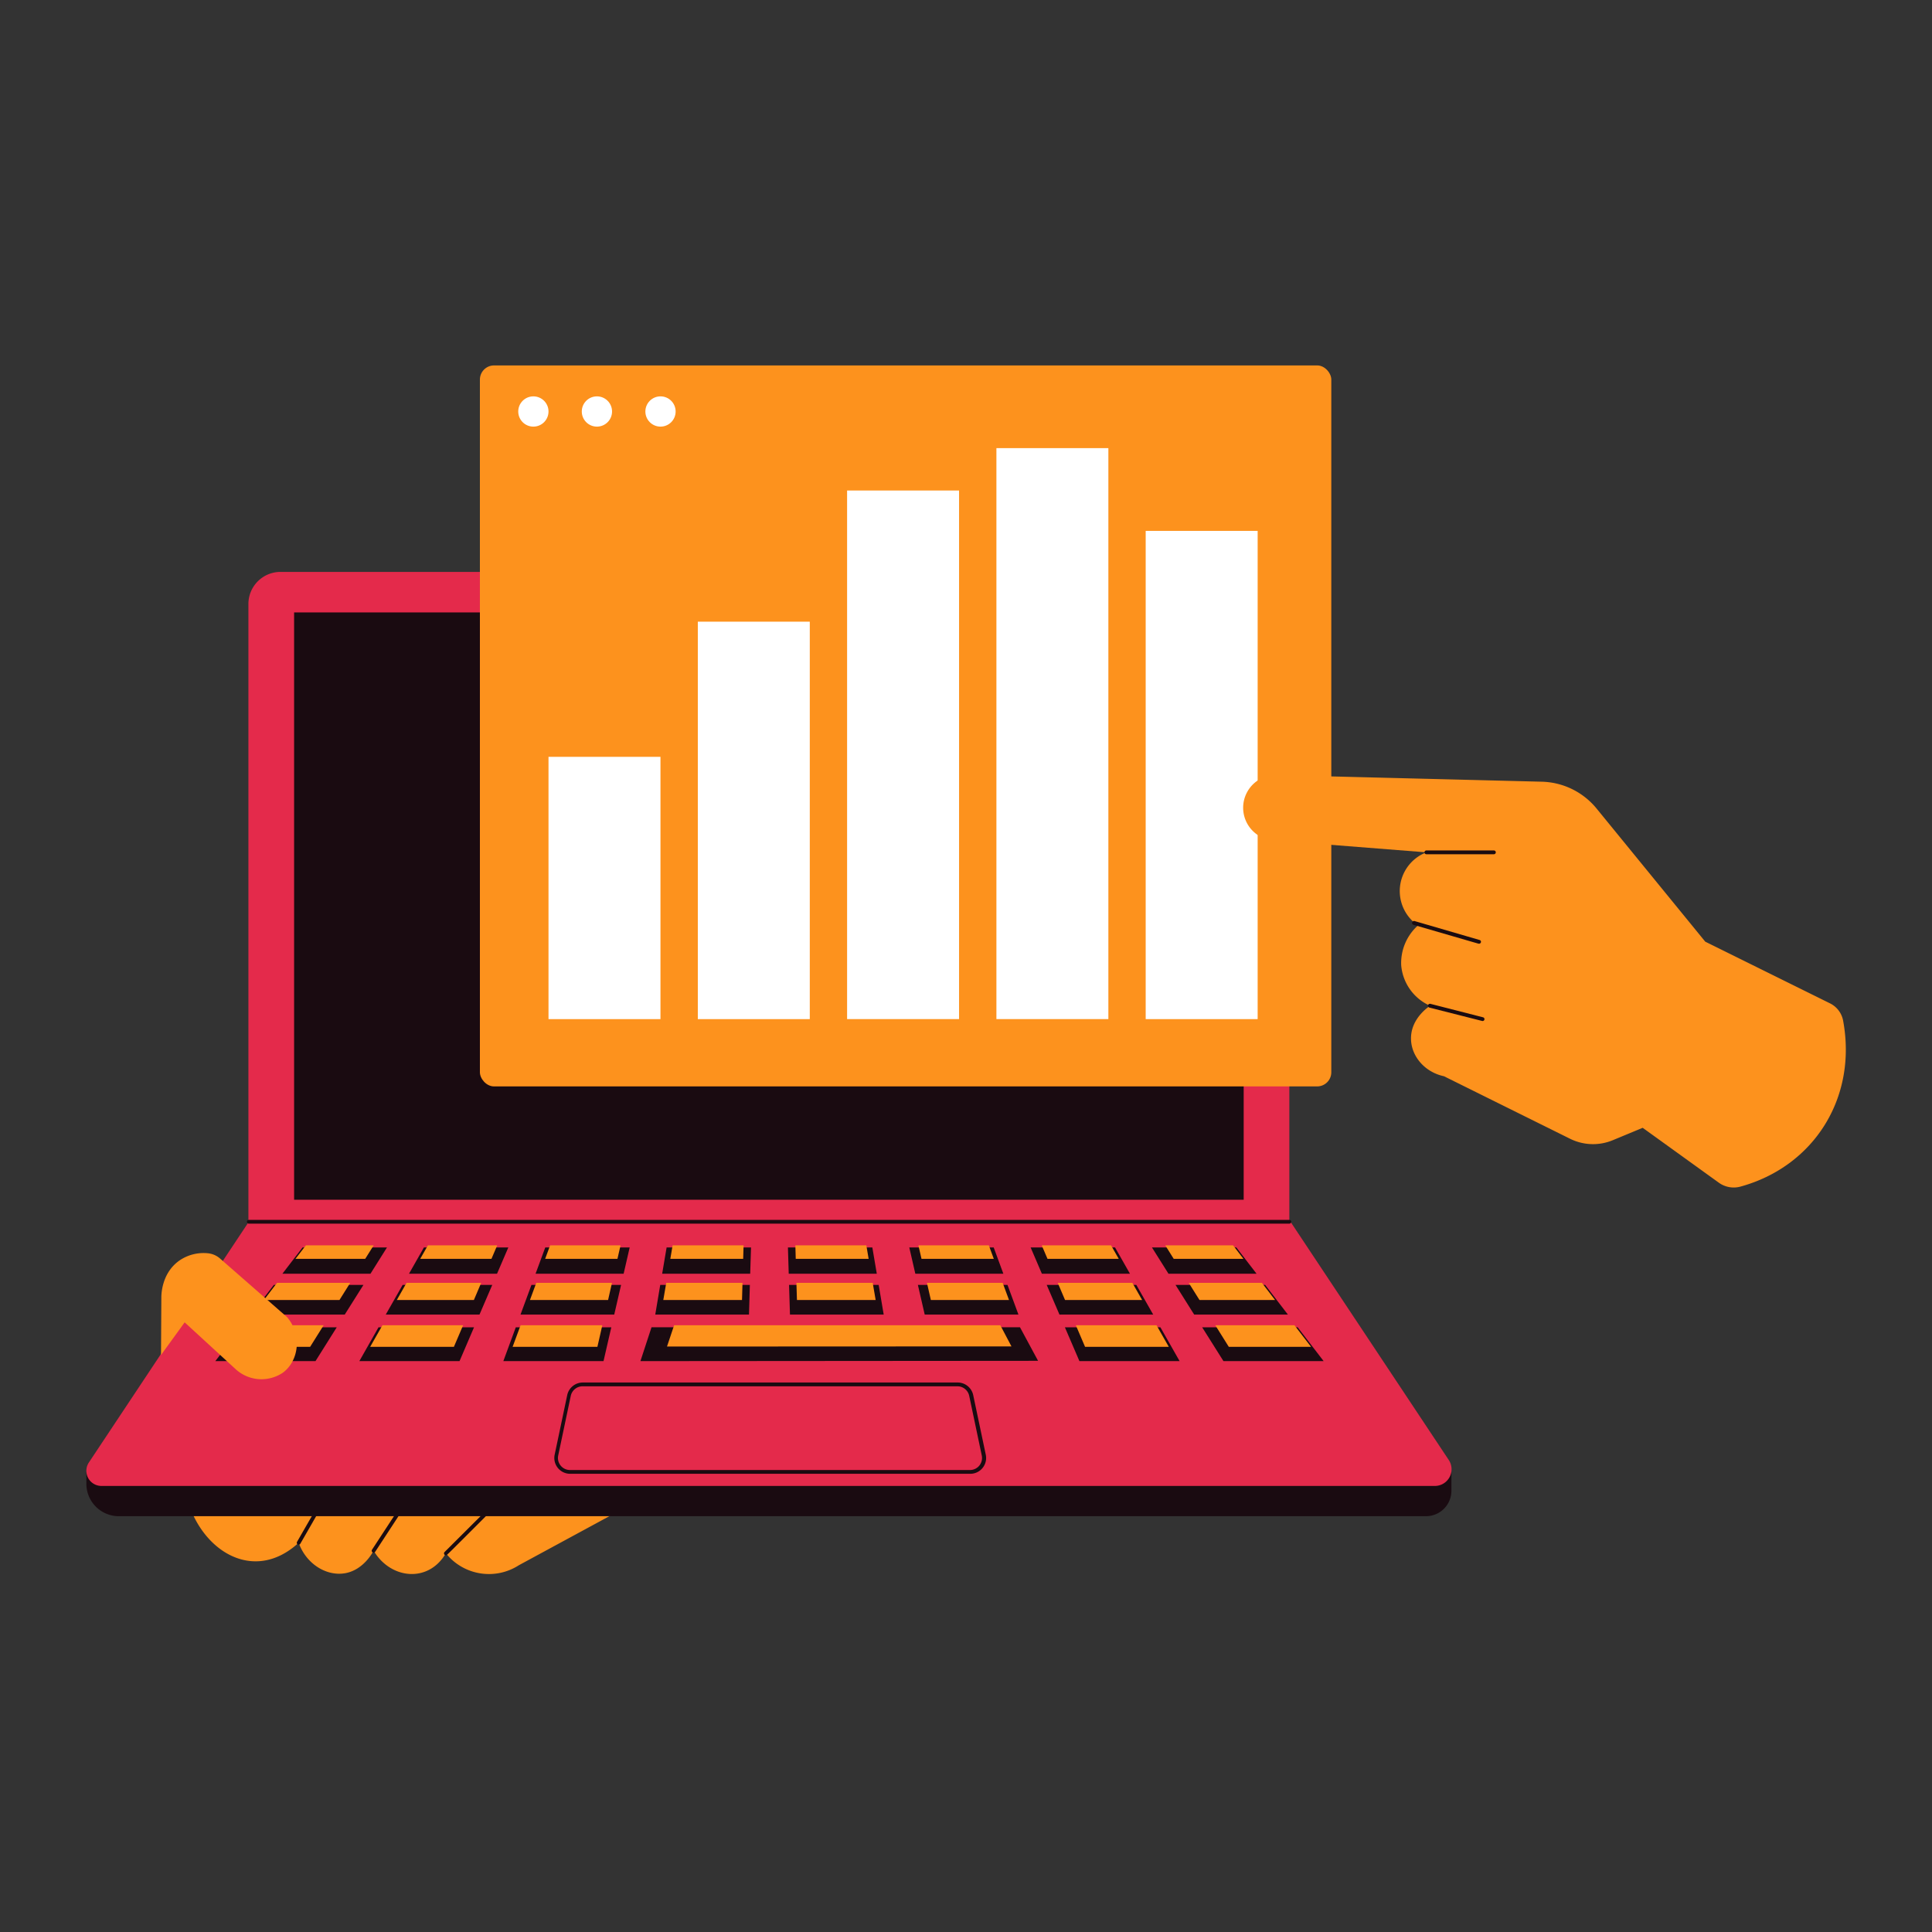
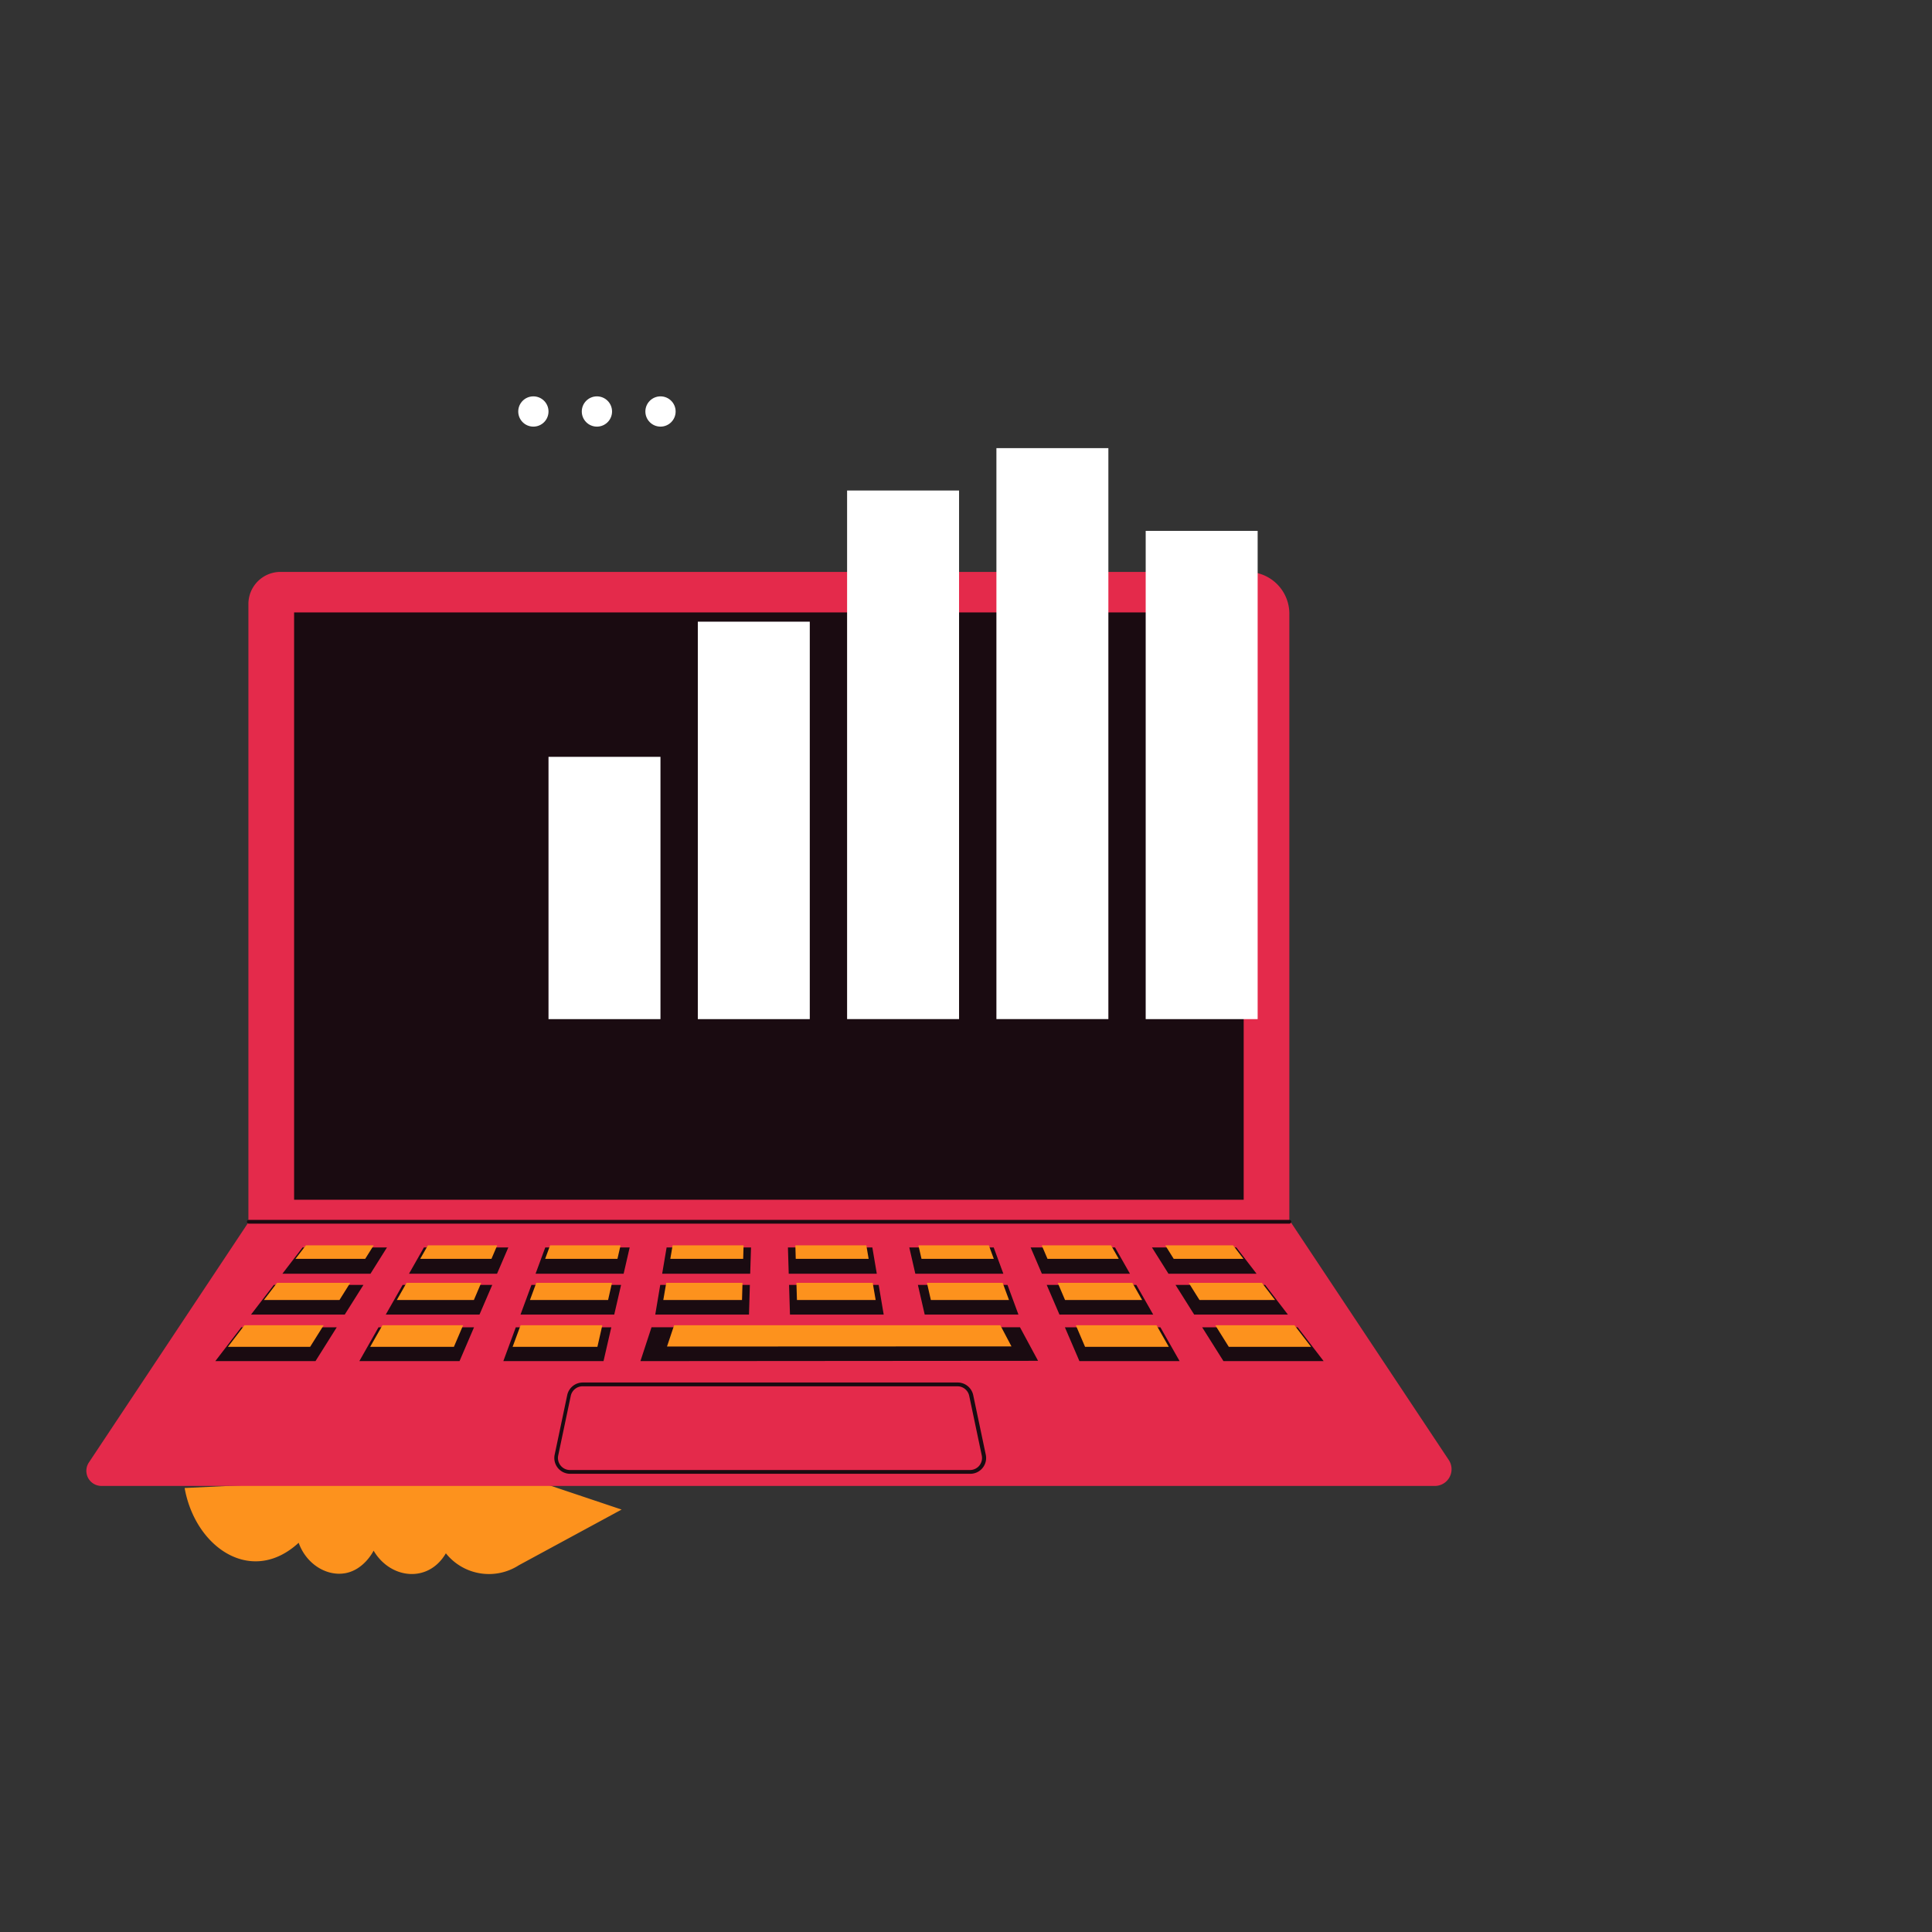
<svg xmlns="http://www.w3.org/2000/svg" version="1.1" width="512" height="512" x="0" y="0" viewBox="0 0 512 512" style="enable-background:new 0 0 512 512" xml:space="preserve" class="">
  <rect x="0" y="0" width="512" height="512" fill="#333333" stroke="none" />
  <g>
    <g data-name="Holding laptop (data analist)">
      <path fill="#fd921d" d="M48.93 394.34c2.81 15.78 17.73 26 30.22 14.51 2 5.61 7.3 8.87 12.18 8.09s7.39-5.42 7.68-6c4.43 7.53 14.47 8.69 19.15.7a14.61 14.61 0 0 0 19.33 3.17l27.24-14.76-29.32-9.84z" data-original="#e67925" opacity="1" />
-       <path fill="#1a0b11" d="M118.16 412.16a.5.5 0 0 1-.35-.85l14.05-14a.5.5 0 0 1 .7.71c-15.03 14.98-14.09 14.14-14.4 14.14zM98.59 410.69l9.31-14.24a.51.51 0 0 1 .7-.14.5.5 0 0 1 .14.69l-9.31 14.24a.5.5 0 0 1-.84-.55zM79.15 409.35a.5.5 0 0 1-.43-.75l8.35-14.51a.5.5 0 1 1 .86.5l-8.34 14.51a.51.51 0 0 1-.44.25z" data-original="#68003c" class="" opacity="1" />
-       <path fill="#1a0b11" d="M22.89 390.07h361.75v5a6.74 6.74 0 0 1-6.74 6.74H31.49a8.6 8.6 0 0 1-8.6-8.6v-3.16.02z" data-original="#68003c" class="" opacity="1" />
      <path fill="#e42a4b" d="M74.35 151.56h256.26a11.08 11.08 0 0 1 11.08 11.08v161.14H65.83V160.07a8.51 8.51 0 0 1 8.52-8.51zM380.19 393.79H26.91a4 4 0 0 1-3.34-6.24l42.37-63.77H342l41.93 63.12a4.43 4.43 0 0 1-3.74 6.89z" data-original="#2351fb" class="" opacity="1" />
      <path fill="#1a0b11" d="M77.94 162.3h251.65v155.65H77.94z" data-original="#68003c" class="" opacity="1" />
-       <rect width="225.63" height="191.07" x="127.18" y="96.84" fill="#fd921d" rx="3.75" data-original="#fdc500" class="" opacity="1" />
      <circle cx="141.35" cy="109.05" r="4.01" fill="#ffffff" data-original="#ffffff" />
      <circle cx="158.19" cy="109.05" r="4.01" fill="#ffffff" data-original="#ffffff" />
      <circle cx="175.04" cy="109.05" r="4.01" fill="#ffffff" data-original="#ffffff" />
      <path fill="#ffffff" d="M145.36 200.57h29.67v69.51h-29.67zM184.93 164.75h29.67v105.33h-29.67zM224.49 129.99h29.67v140.08h-29.67zM264.06 118.76h29.67v151.31h-29.67zM303.62 140.69h29.67v129.39h-29.67z" data-original="#ffffff" />
      <g fill="#68003c">
        <path d="M98.18 337.55H74.84l5.34-6.96h22.37zM131.72 337.55h-23.33l3.95-6.96h22.37zM165.27 337.55h-23.34l2.57-6.96h22.37zM198.81 337.55h-23.33l1.18-6.96h22.37zM232.36 337.55h-23.34l-.21-6.96h22.37zM265.9 337.55h-23.33l-1.6-6.96h22.37zM299.45 337.55h-23.34l-2.98-6.96h22.37zM333 337.55h-23.34l-4.38-6.96h22.37zM91.36 348.38H66.52l6.04-7.86h23.75zM127.07 348.38h-24.84l4.47-7.86h23.75zM162.78 348.38h-24.84l2.9-7.86h23.75zM198.49 348.38h-24.84l1.32-7.86h23.75zM234.19 348.38h-24.84l-.24-7.86h23.75zM269.9 348.38h-24.84l-1.81-7.86H267zM305.61 348.38h-24.84l-3.38-7.86h23.75zM341.31 348.38h-24.84l-4.94-7.86h23.75zM83.61 360.71H57.06l6.88-8.96h25.3zM121.78 360.71H95.23l5.08-8.96h25.31zM159.94 360.71h-26.55l3.3-8.96H162zM275.1 360.63l-105.38.08 2.94-8.97 97.64-.01zM312.61 360.71h-26.55l-3.85-8.96h25.31zM350.78 360.71h-26.55l-5.64-8.96h25.31z" fill="#1a0b11" data-original="#68003c" class="" opacity="1" />
      </g>
      <path fill="#fd921d" d="m78.3 333.61 2.76-3.58h17.97l-2.25 3.58zM111.36 333.61l2.04-3.58h18.37l-1.53 3.58zM144.47 333.61l1.32-3.58h18.66l-.82 3.58zM177.64 333.61l.61-3.58h18.81l-.11 3.58zM210.88 333.61l-.1-3.58h18.81l.61 3.58zM244.21 333.61l-.82-3.58h18.66l1.32 3.58zM277.6 333.61l-1.53-3.58h18.37l2.04 3.58zM311.05 333.61l-2.24-3.58h17.97l2.75 3.58zM69.93 344.52l3.49-4.55h19.39l-2.85 4.55zM105.16 344.52l2.58-4.55h19.78l-1.94 4.55zM140.44 344.52l1.68-4.55h20.06l-1.03 4.55zM175.78 344.52l.78-4.55h20.21l-.13 4.55zM211.2 344.52l-.14-4.55h20.22l.78 4.55zM246.69 344.52l-1.04-4.55h20.07l1.68 4.55zM282.25 344.52l-1.94-4.55h19.78l2.59 4.55zM317.88 344.52l-2.85-4.55h19.39l3.49 4.55zM60.4 356.92l4.38-5.71h20.99l-3.58 5.71zM98.1 356.92l3.25-5.71h21.38l-2.44 5.71zM135.85 356.92l2.11-5.71h21.66l-1.3 5.71zM176.76 356.85l1.89-5.64h86.45l2.95 5.6zM287.55 356.92l-2.44-5.71h21.38l3.25 5.71zM325.64 356.92l-3.57-5.71h20.98l4.39 5.71z" data-original="#fdc500" class="" opacity="1" />
      <path fill="#1a0b11" d="M341.69 324.28H65.94a.5.5 0 0 1-.5-.5.5.5 0 0 1 .5-.5h275.75a.5.5 0 0 1 .5.5.5.5 0 0 1-.5.5zM257.1 390.57h-106a4.19 4.19 0 0 1-4.11-5.06l3.33-15.8a4.22 4.22 0 0 1 4.11-3.33h99.38a4.21 4.21 0 0 1 4.1 3.33l3.33 15.8a4.19 4.19 0 0 1-4.14 5.06zm-102.71-23.19a3.21 3.21 0 0 0-3.13 2.53l-3.33 15.81a3.19 3.19 0 0 0 3.13 3.85h106a3.19 3.19 0 0 0 3.12-3.85l-3.33-15.81a3.2 3.2 0 0 0-3.12-2.53z" data-original="#68003c" class="" opacity="1" />
-       <path fill="#fd921d" d="m42.67 359.09.09-15.1c0-.35-.18-6.62 5-10.08a11.3 11.3 0 0 1 7.24-1.79 5.72 5.72 0 0 1 3.3 1.39l17.77 15.54c4 4.66 3.15 11.47-1 14.65a10.12 10.12 0 0 1-12.55-.79l-13.58-12.47zM484.91 265.87l-33-16.32-28.8-35.28a19.36 19.36 0 0 0-14.51-7.11l-70.86-1.78a8.69 8.69 0 0 0 .52 17.37l39.74 3.13a11 11 0 0 0-2.22 19.37 13.38 13.38 0 0 0-4.45 10.53 12.92 12.92 0 0 0 7.67 10.77c-.29.17-5.1 3.28-5.07 8.66 0 4.63 3.61 8.92 8.73 10l33.44 16.58a13.68 13.68 0 0 0 11.3.38l7.93-3.29 20.21 14.57a6.74 6.74 0 0 0 5.74 1c19.33-5.32 31-23.45 27.15-44.05a6.42 6.42 0 0 0-3.52-4.53z" data-original="#e67925" opacity="1" />
-       <path fill="#1a0b11" d="M395.9 226.38H378a.5.5 0 1 1 0-1h17.9a.5.5 0 0 1 0 1zM391.9 250.09c-.11 0 .83.26-17.3-5a.5.5 0 1 1 .28-1l17.16 5a.5.5 0 0 1-.14 1zM392.9 270.58c-.1 0 .9.24-14.07-3.55a.5.5 0 0 1 .25-1l13.92 3.56a.5.5 0 0 1-.1.99z" data-original="#68003c" class="" opacity="1" />
    </g>
  </g>
</svg>